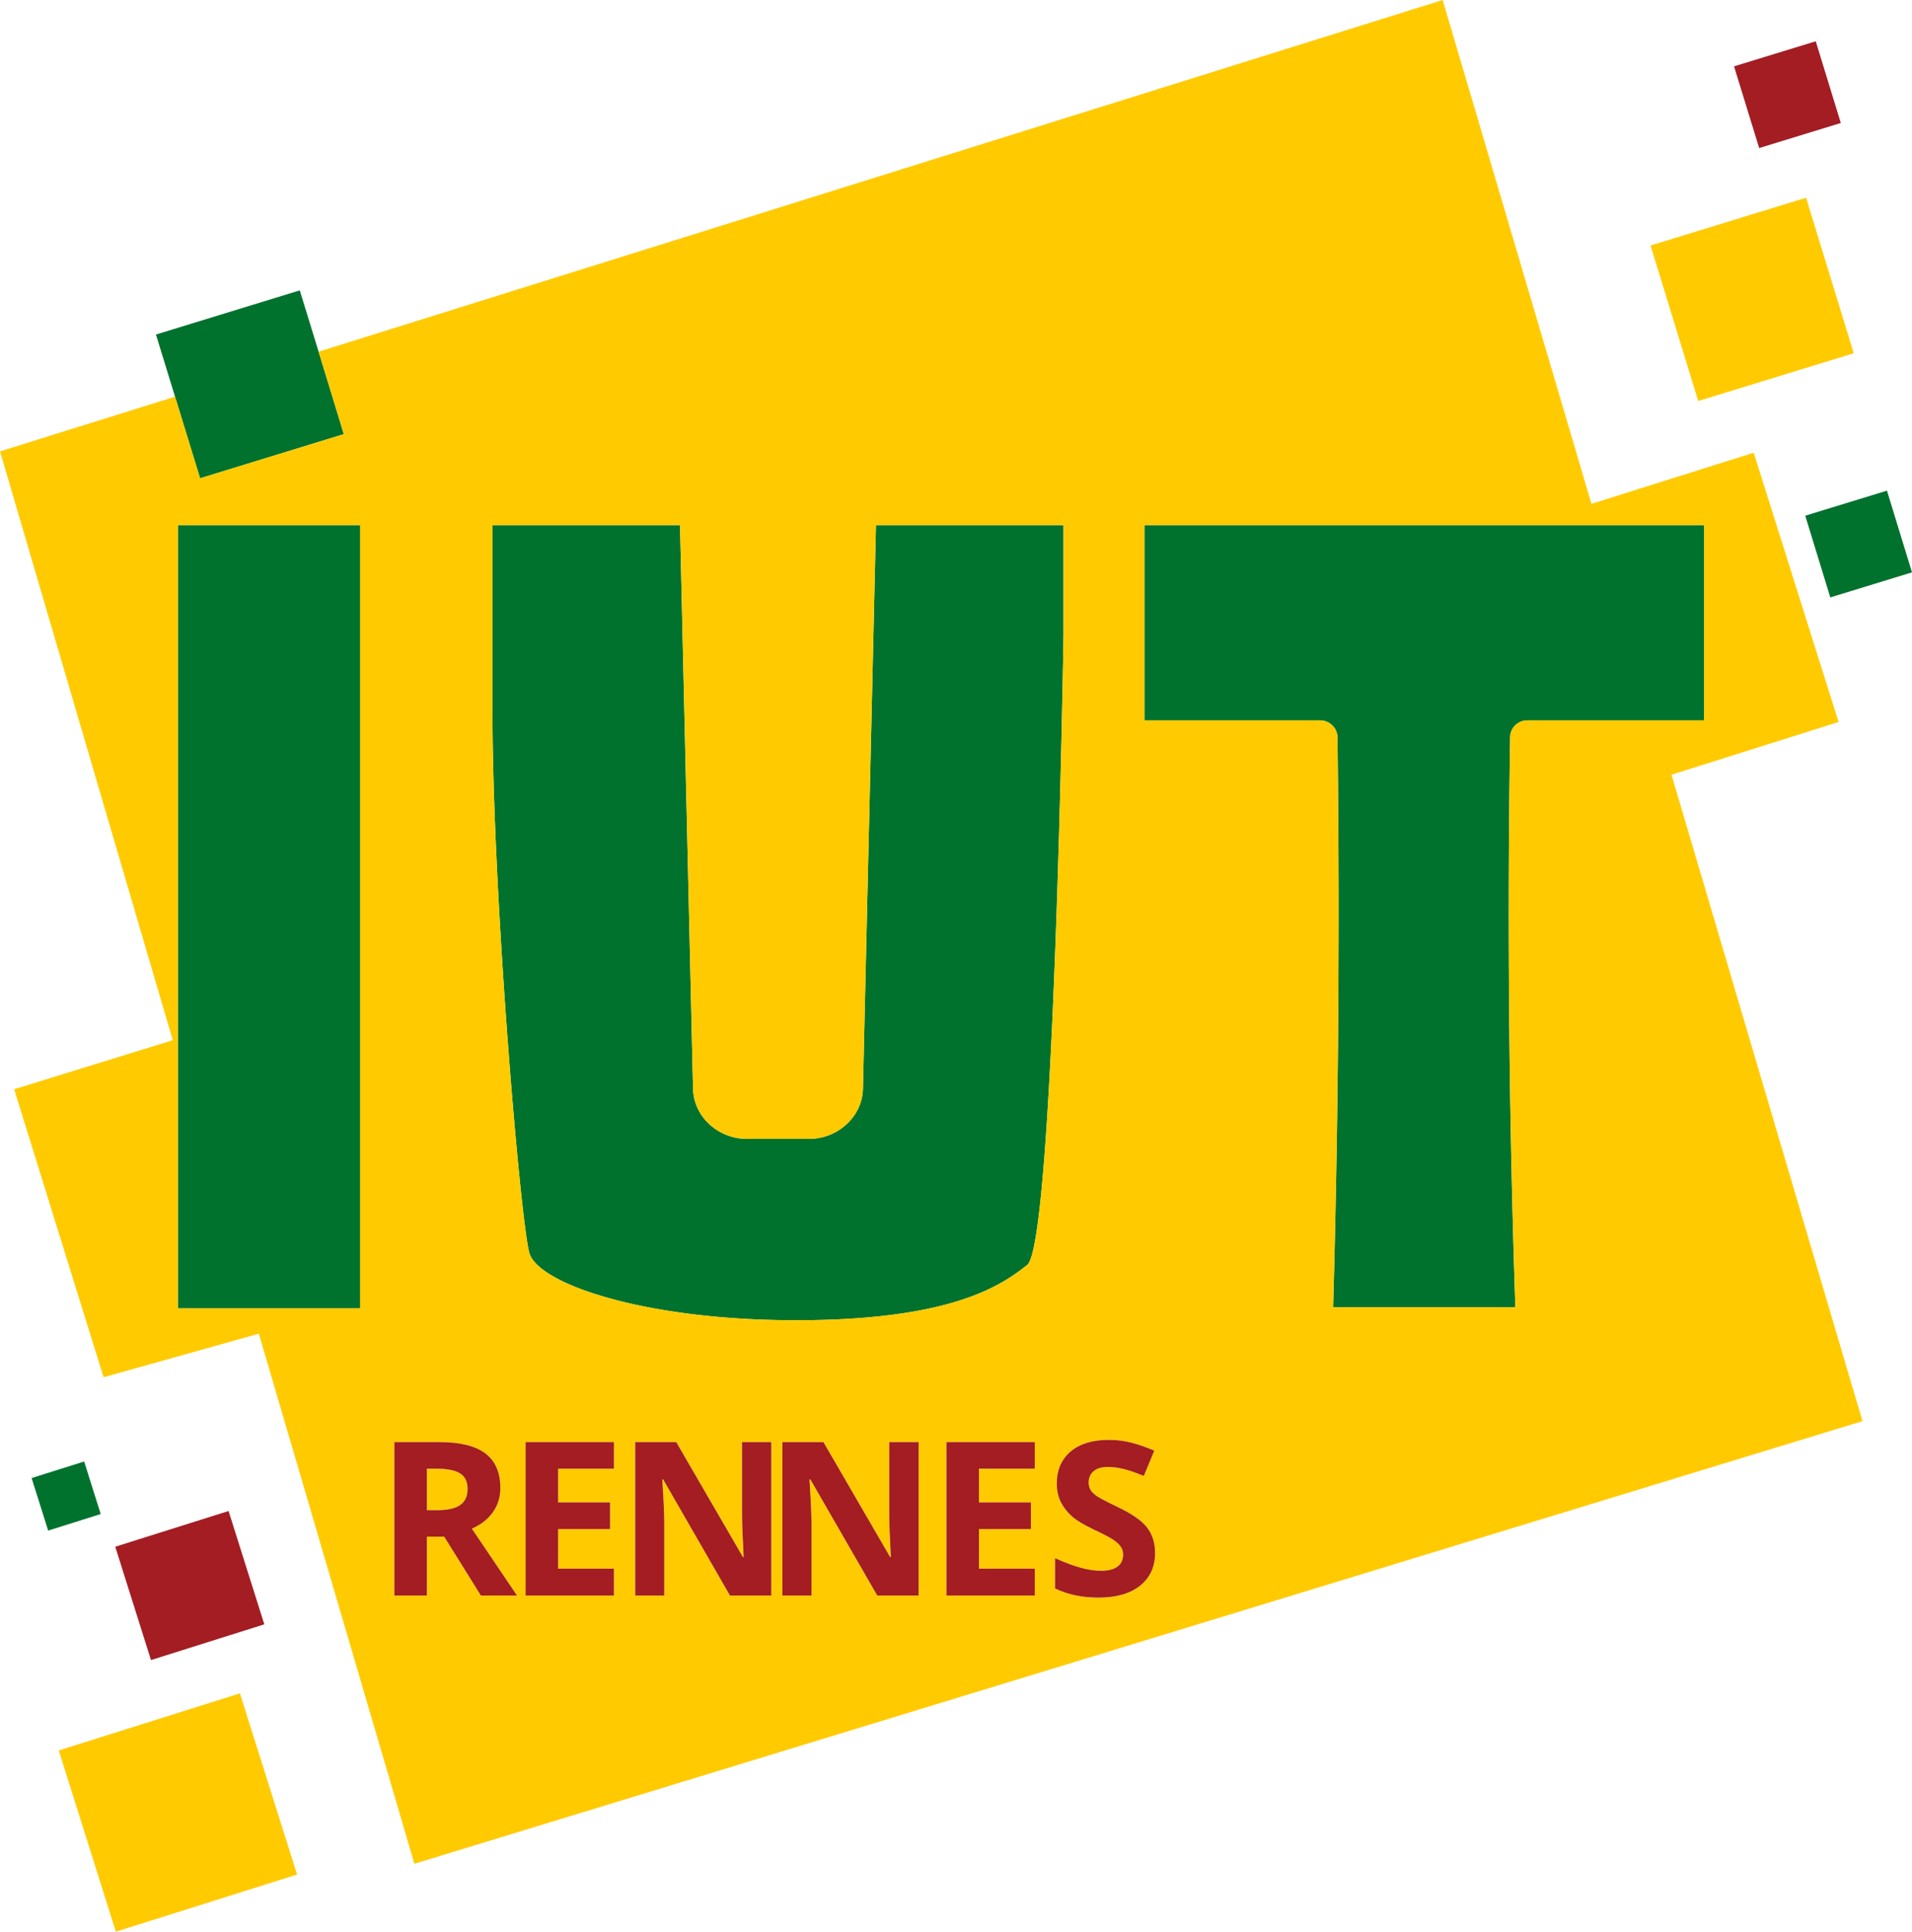
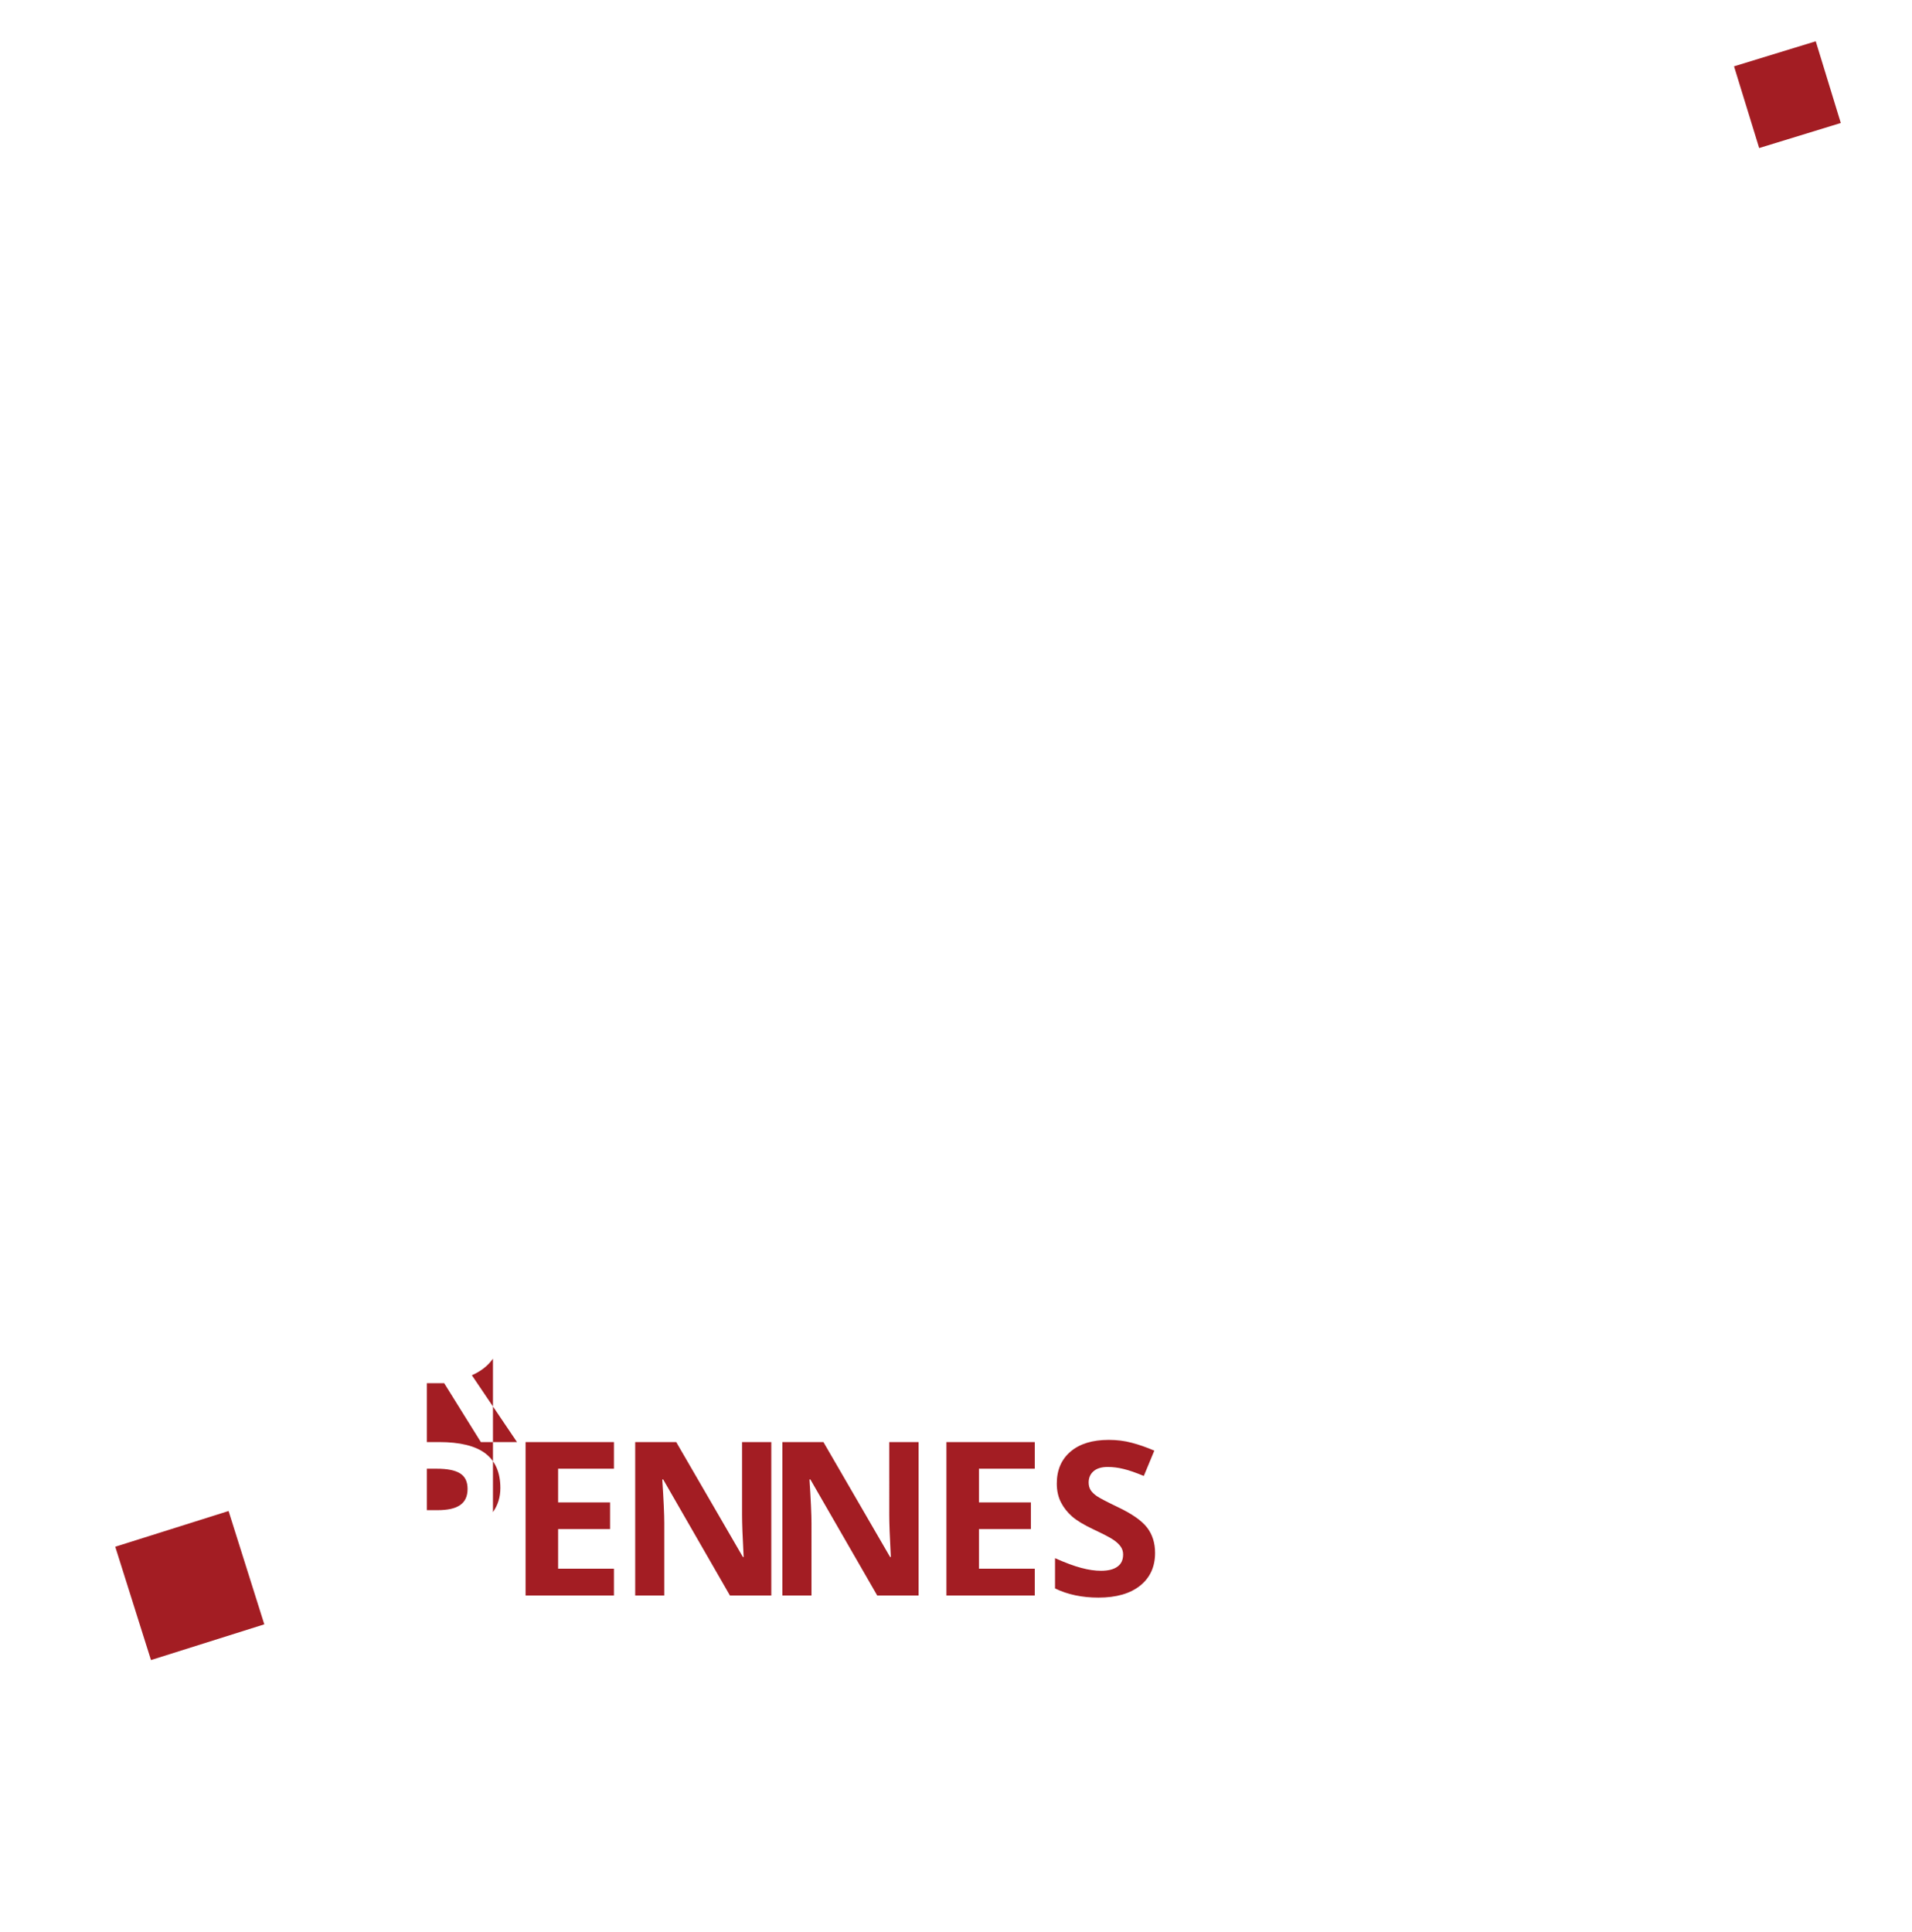
<svg xmlns="http://www.w3.org/2000/svg" width="600" height="606.147" viewBox="0 0 600 606.147">
-   <path d="M107.897 136.23l-7.915-25.88-5.909-19.231-45.137 13.85 5.988 19.495 7.862 25.615 45.11-13.85zm251.222 89.825h55.135a5.45 5.45 0 0 1 5.461 5.356c.264 22.107.396 44.477.317 67.138-.08 38.015-.66 75.237-1.689 111.67h57.193a3636.33 3636.33 0 0 1-2.057-110.298c-.08-23.189.052-46.087.422-68.59.026-2.928 2.427-5.276 5.355-5.276h55.505v-61.282H359.119v61.282zM270.797 341.63c-.185 8.705-7.809 15.722-16.91 15.722H234.39c-9.1 0-16.725-7.017-16.91-15.722l-4.088-176.856h-58.855v58.037c0 58.038 8.837 160.843 11.58 170.366 2.718 9.55 35.72 21.105 83.733 21.105 47.986 0 63.999-10.552 72.493-17.359 8.521-6.806 11.397-197.749 11.397-197.749v-34.4h-58.855l-4.09 176.856zM55.82 410.56h57.193V164.773H55.821v245.788zM9.92 463.797l5.197 16.488 16.488-5.197-5.197-16.488-16.488 5.197zm582.22-309.84l-25.642 7.862 7.861 25.641L600 179.6l-7.861-25.643z" fill="#00722d" />
-   <path d="M581.718 110.851L566.76 62.047l-48.804 14.984 14.958 48.804 48.804-14.984zM18.44 549.271l17.912 56.876 56.877-17.94-17.939-56.85-56.85 17.913zm506.085-306.174l52.445-16.54-26.645-84.497-50.914 16.039L452.717 0 99.982 110.35l7.915 25.88-45.111 13.85-7.862-25.616L0 141.637l54.212 184.77-49.78 15.38 28.069 90.38 48.725-13.665 48.804 166.33 454.432-138.894-59.937-202.84zm-369.987-78.324h58.855l4.089 176.856c.184 8.705 7.808 15.722 16.91 15.722h19.495c9.101 0 16.725-7.017 16.91-15.722l4.089-176.856h58.855v34.4s-2.876 190.943-11.397 197.75c-8.494 6.806-24.507 17.358-72.493 17.358-48.013 0-81.015-11.555-83.733-21.105-2.743-9.523-11.58-112.328-11.58-170.366v-58.037zm-41.524 245.788H55.821V164.773h57.193v245.788zm37.883 90.09l-11.502-18.467h-5.434v18.467h-10.21v-48.145h14.035c6.542 0 11.396 1.187 14.535 3.562 3.14 2.4 4.696 6.014 4.696 10.868 0 2.823-.765 5.356-2.321 7.545-1.557 2.216-3.773 3.957-6.622 5.197l14.167 20.973h-11.344zm41.76-39.782h-17.516v10.578h16.303v8.363H175.14v12.425h17.516v8.416h-27.726v-48.145h27.726v8.363zm49.385 39.782h-12.98l-20.946-36.406h-.29c.422 6.411.633 11.001.633 13.745v22.66h-9.127v-48.144h12.873l20.92 36.062h.238c-.343-6.252-.502-10.684-.502-13.27v-22.792h9.18v48.145zm46.219 0h-12.98l-20.972-36.406h-.29c.422 6.411.633 11.001.633 13.745v22.66h-9.128v-48.144h12.874l20.92 36.062h.237c-.343-6.252-.501-10.684-.501-13.27v-22.792h9.207v48.145zm36.458-39.782h-17.517v10.578h16.303v8.363h-16.303v12.425h17.517v8.416h-27.726v-48.145h27.726v8.363zm33.054 36.695c-3.139 2.506-7.492 3.746-13.058 3.746-5.144 0-9.682-.95-13.639-2.875v-9.497c3.245 1.45 6.015 2.48 8.257 3.06 2.243.607 4.3.897 6.173.897 2.243 0 3.958-.422 5.145-1.293 1.213-.844 1.794-2.137 1.794-3.825 0-.95-.264-1.768-.792-2.506-.528-.739-1.292-1.451-2.321-2.137-1.003-.686-3.087-1.767-6.226-3.245-2.955-1.398-5.144-2.717-6.622-3.983-1.477-1.293-2.664-2.77-3.535-4.459-.87-1.688-1.319-3.666-1.319-5.935 0-4.247 1.451-7.598 4.353-10.051 2.876-2.427 6.86-3.64 11.95-3.64 2.507 0 4.907.29 7.176.896 2.269.58 4.643 1.425 7.123 2.48l-3.298 7.94c-2.559-1.055-4.67-1.793-6.357-2.19a20.464 20.464 0 0 0-4.96-.632c-1.926 0-3.43.448-4.458 1.345-1.03.897-1.53 2.084-1.53 3.535 0 .897.21 1.689.606 2.348.422.66 1.082 1.32 2.005 1.952.897.607 3.06 1.741 6.463 3.377 4.512 2.137 7.598 4.3 9.26 6.463s2.506 4.802 2.506 7.967c0 4.327-1.556 7.756-4.696 10.262zm117.763-87.346h-57.193a4270.644 4270.644 0 0 0 1.689-111.669c.079-22.66-.053-45.031-.317-67.138a5.45 5.45 0 0 0-5.46-5.356h-55.136v-61.282H534.76v61.282h-55.505c-2.928 0-5.329 2.348-5.355 5.276-.37 22.503-.501 45.401-.422 68.59a3636.33 3636.33 0 0 0 2.057 110.297zM144.354 462.32c-1.556-.976-3.983-1.451-7.28-1.451h-3.113v13.005h3.297c3.245 0 5.62-.527 7.15-1.609 1.556-1.081 2.32-2.77 2.32-5.065 0-2.295-.79-3.904-2.374-4.88z" fill="#ffcb00" />
-   <path d="M569.794 12.953l-25.642 7.861 7.888 25.642 25.616-7.861-7.862-25.642zM154.696 474.481c1.556-2.19 2.321-4.722 2.321-7.545 0-4.854-1.556-8.468-4.696-10.868-3.139-2.375-7.993-3.562-14.535-3.562H123.75v48.145h10.21v-18.467h5.434l11.502 18.467h11.344l-14.167-20.973c2.85-1.24 5.065-2.98 6.622-5.197zm-10.289-2.216c-1.53 1.082-3.904 1.61-7.149 1.61h-3.297v-13.006h3.113c3.297 0 5.724.475 7.28 1.45 1.583.977 2.375 2.586 2.375 4.881 0 2.295-.765 3.984-2.322 5.065zm20.524 28.386h27.726v-8.416h-17.516V479.81h16.303v-8.363H175.14V460.87h17.516v-8.363h-27.726v48.145zM36.168 485.35L47.38 520.91 82.94 509.7 71.73 474.14l-35.561 11.21zm260.825 15.3h27.726v-8.415h-17.517V479.81h16.303v-8.363h-16.303V460.87h17.517v-8.363h-27.726v48.145zm53.71-27.778c-3.403-1.636-5.566-2.77-6.463-3.377-.923-.633-1.583-1.292-2.005-1.952-.395-.66-.606-1.45-.606-2.348 0-1.45.5-2.638 1.53-3.535 1.028-.897 2.532-1.345 4.458-1.345 1.61 0 3.271.21 4.96.633 1.688.396 3.798 1.134 6.357 2.19l3.298-7.941c-2.48-1.055-4.854-1.9-7.123-2.48-2.269-.607-4.67-.897-7.175-.897-5.092 0-9.075 1.214-11.95 3.64-2.903 2.454-4.354 5.805-4.354 10.052 0 2.269.449 4.247 1.32 5.935.87 1.689 2.057 3.166 3.534 4.459 1.478 1.266 3.667 2.585 6.622 3.983 3.14 1.478 5.223 2.56 6.226 3.245 1.029.686 1.793 1.398 2.321 2.137.528.738.792 1.556.792 2.506 0 1.688-.58 2.981-1.794 3.825-1.187.87-2.902 1.293-5.145 1.293-1.872 0-3.93-.29-6.173-.897-2.242-.58-5.012-1.61-8.257-3.06v9.497c3.957 1.925 8.495 2.875 13.639 2.875 5.566 0 9.92-1.24 13.058-3.746 3.14-2.506 4.696-5.935 4.696-10.262 0-3.165-.844-5.804-2.506-7.967s-4.748-4.326-9.26-6.463zm-71.65 2.427c0 2.585.159 7.017.502 13.27h-.237l-20.92-36.063h-12.874v48.145h9.128V477.99c0-2.744-.211-7.334-.633-13.745h.29l20.972 36.406h12.98v-48.145h-9.207V475.3zm-46.192 0c0 2.585.159 7.017.502 13.27h-.238l-20.92-36.063h-12.873v48.145h9.127V477.99c0-2.744-.21-7.334-.633-13.745h.29l20.947 36.406h12.979v-48.145h-9.18V475.3z" fill="#a31d23" />
+   <path d="M569.794 12.953l-25.642 7.861 7.888 25.642 25.616-7.861-7.862-25.642zM154.696 474.481c1.556-2.19 2.321-4.722 2.321-7.545 0-4.854-1.556-8.468-4.696-10.868-3.139-2.375-7.993-3.562-14.535-3.562H123.75h10.21v-18.467h5.434l11.502 18.467h11.344l-14.167-20.973c2.85-1.24 5.065-2.98 6.622-5.197zm-10.289-2.216c-1.53 1.082-3.904 1.61-7.149 1.61h-3.297v-13.006h3.113c3.297 0 5.724.475 7.28 1.45 1.583.977 2.375 2.586 2.375 4.881 0 2.295-.765 3.984-2.322 5.065zm20.524 28.386h27.726v-8.416h-17.516V479.81h16.303v-8.363H175.14V460.87h17.516v-8.363h-27.726v48.145zM36.168 485.35L47.38 520.91 82.94 509.7 71.73 474.14l-35.561 11.21zm260.825 15.3h27.726v-8.415h-17.517V479.81h16.303v-8.363h-16.303V460.87h17.517v-8.363h-27.726v48.145zm53.71-27.778c-3.403-1.636-5.566-2.77-6.463-3.377-.923-.633-1.583-1.292-2.005-1.952-.395-.66-.606-1.45-.606-2.348 0-1.45.5-2.638 1.53-3.535 1.028-.897 2.532-1.345 4.458-1.345 1.61 0 3.271.21 4.96.633 1.688.396 3.798 1.134 6.357 2.19l3.298-7.941c-2.48-1.055-4.854-1.9-7.123-2.48-2.269-.607-4.67-.897-7.175-.897-5.092 0-9.075 1.214-11.95 3.64-2.903 2.454-4.354 5.805-4.354 10.052 0 2.269.449 4.247 1.32 5.935.87 1.689 2.057 3.166 3.534 4.459 1.478 1.266 3.667 2.585 6.622 3.983 3.14 1.478 5.223 2.56 6.226 3.245 1.029.686 1.793 1.398 2.321 2.137.528.738.792 1.556.792 2.506 0 1.688-.58 2.981-1.794 3.825-1.187.87-2.902 1.293-5.145 1.293-1.872 0-3.93-.29-6.173-.897-2.242-.58-5.012-1.61-8.257-3.06v9.497c3.957 1.925 8.495 2.875 13.639 2.875 5.566 0 9.92-1.24 13.058-3.746 3.14-2.506 4.696-5.935 4.696-10.262 0-3.165-.844-5.804-2.506-7.967s-4.748-4.326-9.26-6.463zm-71.65 2.427c0 2.585.159 7.017.502 13.27h-.237l-20.92-36.063h-12.874v48.145h9.128V477.99c0-2.744-.211-7.334-.633-13.745h.29l20.972 36.406h12.98v-48.145h-9.207V475.3zm-46.192 0c0 2.585.159 7.017.502 13.27h-.238l-20.92-36.063h-12.873v48.145h9.127V477.99c0-2.744-.21-7.334-.633-13.745h.29l20.947 36.406h12.979v-48.145h-9.18V475.3z" fill="#a31d23" />
</svg>